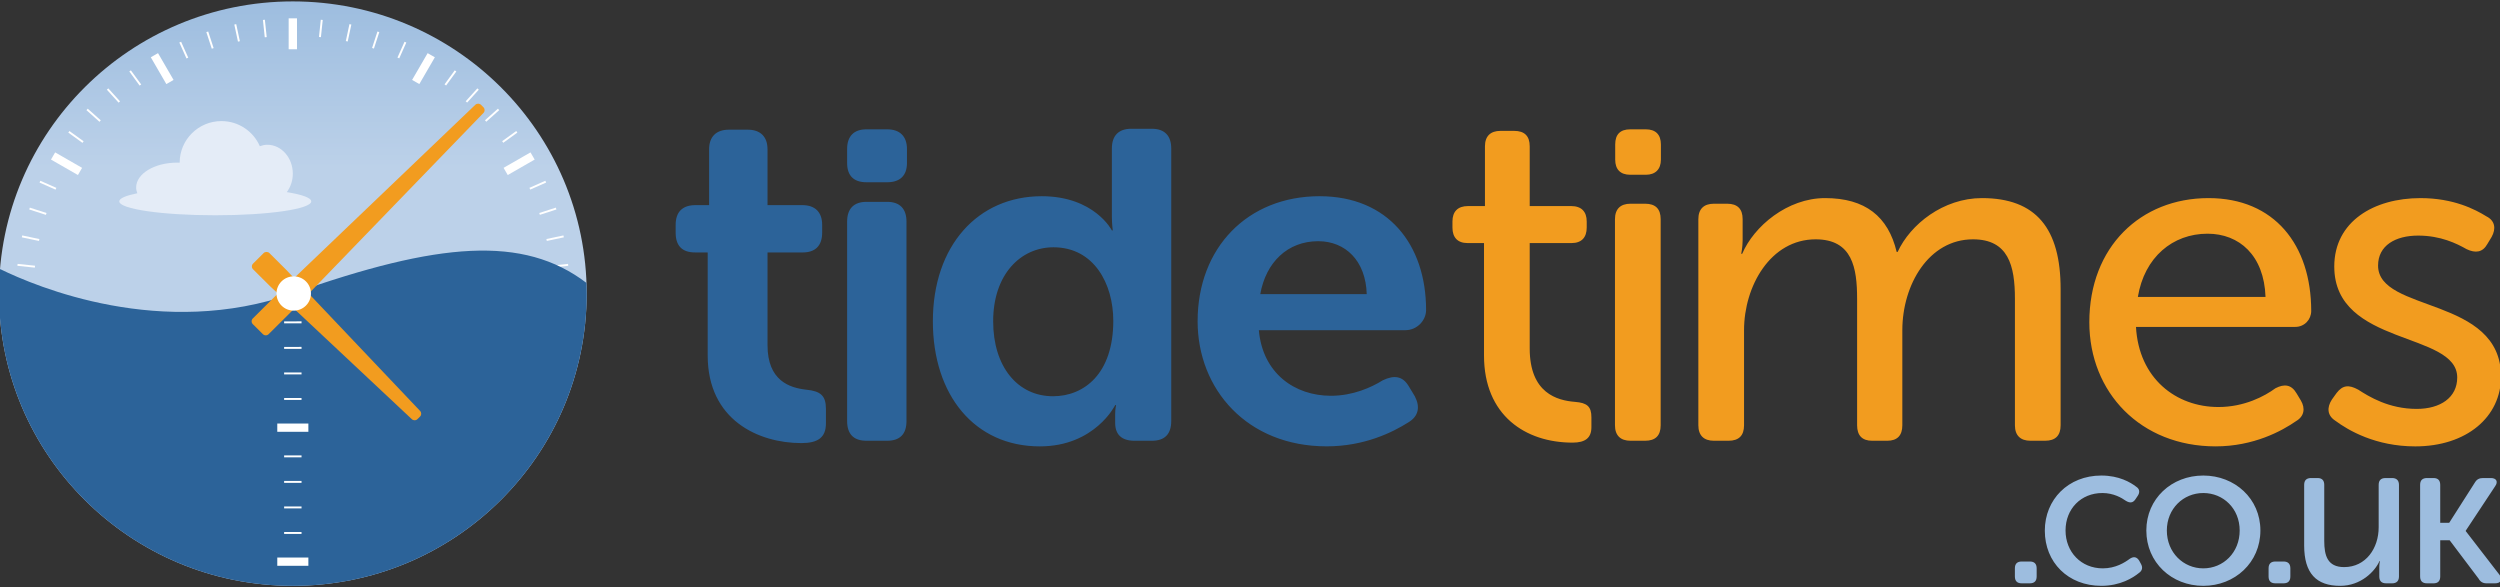
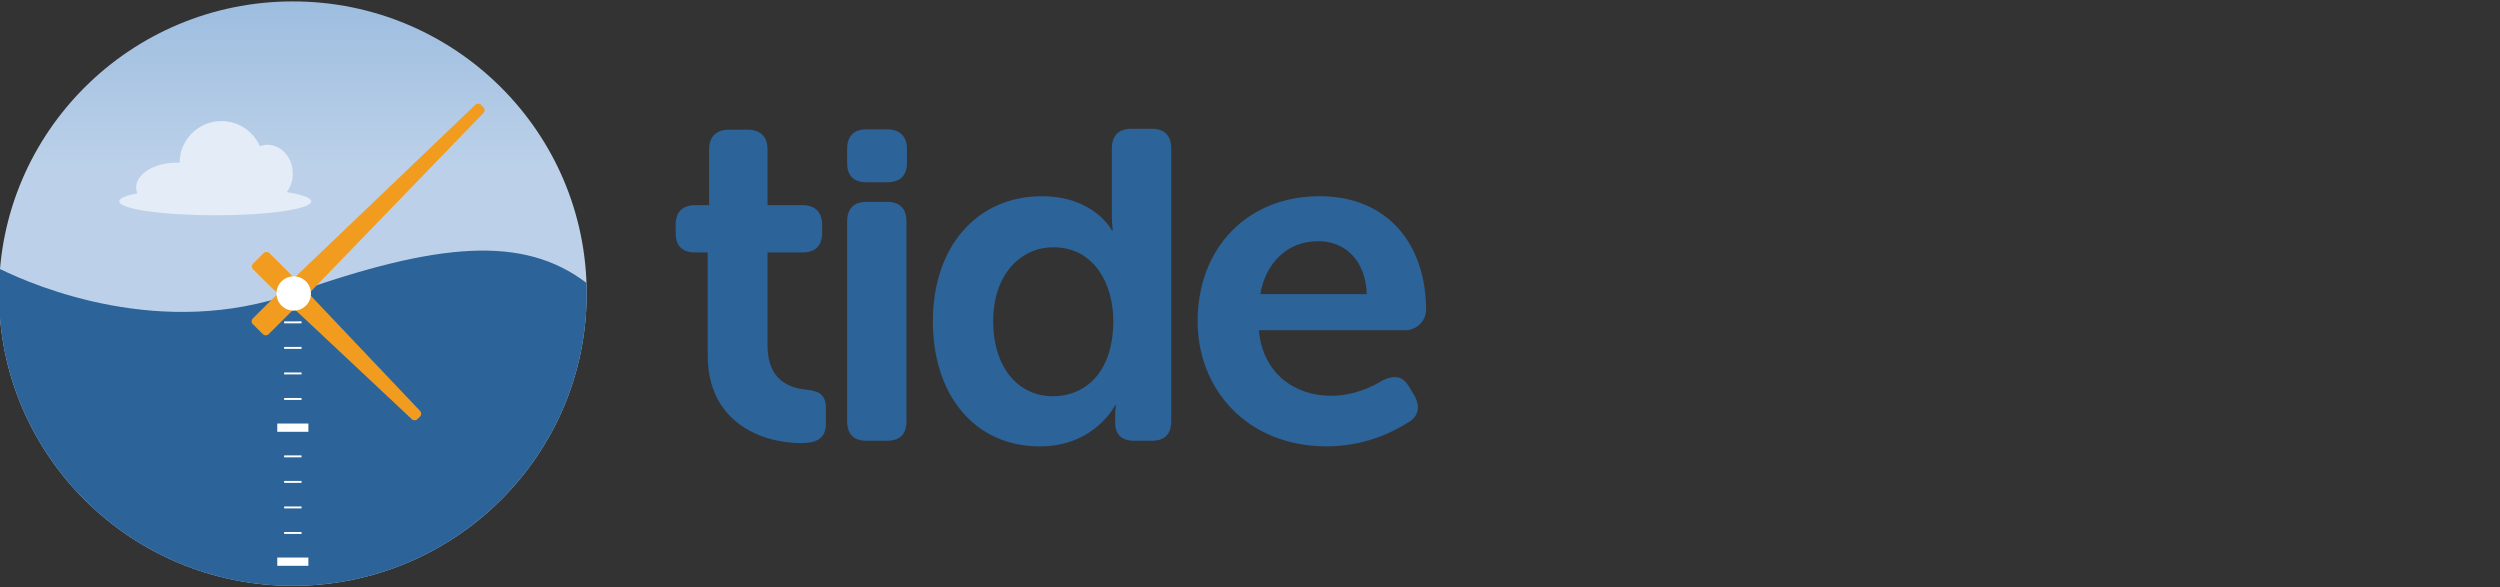
<svg xmlns="http://www.w3.org/2000/svg" version="1.2" baseProfile="tiny" width="410.66" height="96.463" viewBox="0 0 410.66 96.463">
  <rect x="0" y="0" width="410.66" height="96.463" fill="#333333" stroke="none" />
  <linearGradient id="a" gradientUnits="userSpaceOnUse" x1="48.101" y1="96.231" x2="48.101" y2=".232">
    <stop offset=".715" stop-color="#BCD1E9" />
    <stop offset="1" stop-color="#9DBDDF" />
  </linearGradient>
  <path fill="url(#a)" d="M96.372 48.231c0-26.509-21.612-47.999-48.271-47.999-26.659 0-48.27 21.49-48.27 47.999 0 26.513 21.612 48.001 48.27 48.001 26.659-.001 48.271-21.489 48.271-48.001z" />
  <g fill="#fff">
-     <path d="M68.88 13.809l-1.187-.679 2.553-4.4 1.187.68-2.553 4.399zM2.625 48.913v-1.363l5.108.002v1.361h-5.108zM83.404 28.752l-.685-1.18 4.422-2.54.686 1.18-4.423 2.54zM12.799 28.752l-4.423-2.54.684-1.18 4.424 2.54-.685 1.18zM47.416 8.092v-5.081h1.37v5.081h-1.37zM27.324 13.811l-2.554-4.401 1.187-.68 2.554 4.4-1.187.681zM53.014 3.277l-.299 2.829-.318-.036.297-2.828.32.035zM57.713 4.033l-.594 2.782-.314-.066.594-2.784.314.068zM62.305 5.276l-.882 2.703-.305-.099.882-2.704.305.1zM66.744 6.988l-1.162 2.599-.294-.132 1.162-2.599.294.132zM70.977 9.151l-1.429 2.463-.278-.161 1.43-2.463.277.161zM74.96 11.742l-1.68 2.302-.259-.189 1.679-2.301.26.188zM78.649 14.734l-1.913 2.115-.238-.214 1.913-2.117.238.216zM82.003 18.093l-2.125 1.903-.214-.238 2.125-1.904.214.239zM84.986 21.782l-2.314 1.671-.188-.258 2.314-1.674.188.261zM87.564 25.761l-2.477 1.423-.16-.278 2.477-1.423.16.278zM89.711 29.986l-2.614 1.157-.13-.292 2.614-1.16.13.295zM91.401 34.41l-2.721.881-.097-.305 2.719-.881.099.305zM92.617 38.986l-2.799.593-.065-.313 2.797-.593.067.313zM93.345 43.663l-2.846.299-.032-.319 2.845-.297.033.317zM11.134 27.193l-2.496-1.432.159-.278 2.498 1.434-.161.276zM5.507 48.394l-2.882-.002v-.319h2.882v.321zM5.723 43.964l-2.865-.301.032-.315 2.868.299-.035.317zM6.405 39.583l-2.819-.597.065-.313 2.821.597-.067.313zM7.542 35.297l-2.74-.887.099-.303 2.741.885-.1.305zM9.125 31.151l-2.633-1.165.13-.291 2.633 1.164-.13.292zM13.547 23.467l-2.331-1.685.189-.259 2.331 1.686-.189.258zM16.341 20.011l-2.143-1.918.214-.238 2.144 1.917-.215.239zM19.481 16.864l-1.928-2.13.238-.214 1.929 2.13-.239.214zM22.935 14.061l-1.693-2.319.258-.186 1.696 2.317-.261.188zM26.666 11.634l-1.441-2.485.277-.159 1.441 2.484-.277.16zM30.631 9.604l-1.173-2.616.292-.132 1.174 2.618-.293.13zM34.786 8.001l-.891-2.725.307-.1.89 2.727-.306.098zM39.088 6.838l-.599-2.805.314-.068.6 2.805-.315.068zM43.49 6.127l-.302-2.852.32-.033.302 2.852-.32.033zM47.941 5.878v-2.867h.321v2.867h-.321z" />
-   </g>
+     </g>
  <path fill="#2C6399" d="M48.131 48.194c-21.517 7.602-42.145-1.075-48.119-4-.11 1.331-.182 2.676-.182 4.037 0 26.513 21.612 48.001 48.27 48.001 26.66 0 48.271-21.488 48.271-48.001 0-.591-.023-1.18-.044-1.765-10.343-7.871-24.291-6.718-48.196 1.728z" />
  <path fill="#fff" d="M45.547 48.915v-1.363h5.108v1.363h-5.108zM49.532 48.392l-2.861.002.001-.321h2.86v.319zM49.532 53.107l-2.861.002.001-.318 2.86-.002v.318zM49.532 57.302l-2.861.002.001-.319 2.86-.002v.319zM49.532 61.497l-2.861.002.001-.319h2.86v.317zM49.532 65.691l-2.861.002.001-.319 2.86-.002v.319zM45.547 70.932v-1.363h5.108v1.363h-5.108zM49.532 75.124l-2.861.002.001-.319 2.86-.002v.319zM49.532 79.319l-2.861.002.001-.319 2.86-.002v.319zM49.532 83.513l-2.861.002.001-.318 2.86-.002v.318zM49.532 87.708l-2.861.002.001-.319 2.86-.002v.319zM45.547 92.946v-1.36h5.108v1.36h-5.108z" />
  <path fill="#F29C1F" d="M79.412 17.618l-.397-.395c-.257-.255-.672-.26-.936-.01l-32.667 31.235-3.883 3.862c-.125.123-.196.293-.196.468 0 .177.071.346.196.47l1.653 1.642c.131.13.303.196.472.196.172 0 .344-.066.474-.196l3.891-3.868 31.401-32.473c.253-.262.249-.674-.008-.931zM69.009 67.505l-22.011-23.201-2.746-2.733c-.25-.249-.694-.249-.946 0l-1.736 1.728c-.261.259-.261.68 0 .939l2.76 2.746 23.318 21.873c.13.121.294.181.459.181.17 0 .341-.064.471-.194l.416-.412c.258-.253.264-.665.015-.927z" />
  <path fill="#E4ECF7" d="M47.115 31.557c.605-.824.984-1.87.984-3.027 0-2.622-1.876-4.751-4.188-4.751-.432 0-.84.096-1.232.234-1.052-2.425-3.477-4.123-6.303-4.123-3.788 0-6.861 3.054-6.861 6.823l.001.013-.417-.013c-3.72 0-6.735 1.827-6.735 4.078 0 .329.071.648.193.954-1.859.375-2.966.834-2.966 1.331 0 1.262 7.059 2.286 15.767 2.286 8.709 0 15.768-1.024 15.768-2.286-.001-.584-1.525-1.115-4.011-1.519z" />
  <path fill="#fff" d="M50.25 50.201c1.104-1.098 1.105-2.881 0-3.981-1.105-1.098-2.898-1.098-4.003 0-1.106 1.1-1.104 2.881 0 3.981 1.105 1.099 2.896 1.101 4.003 0z" />
  <path fill="#2C6399" d="M116.249 41.466h-2.089c-2.09 0-3.173-1.079-3.173-3.232v-1.308c0-2.076 1.083-3.231 3.25-3.231h2.244v-9.163c0-2.076 1.161-3.231 3.25-3.231h3.096c2.089 0 3.249 1.155 3.249 3.231v9.163h5.726c2.089 0 3.25 1.155 3.25 3.231v1.308c0 2.154-1.161 3.232-3.172 3.232h-5.804v15.235c0 5.849 3.637 7.003 6.346 7.31 2.398.231 3.249 1.001 3.249 3.155v2.385c0 2.309-1.315 3.233-4.023 3.233-7.041 0-15.399-3.771-15.399-14.39v-16.928zM139.153 26.783v-2.309c0-2.076 1.084-3.231 3.173-3.231h3.404c2.09 0 3.251 1.155 3.251 3.231v2.309c0 2.078-1.161 3.155-3.251 3.155h-3.404c-2.089 0-3.173-1.077-3.173-3.155zM139.153 36.387c0-2.078 1.084-3.232 3.173-3.232h3.404c2.09 0 3.173 1.155 3.173 3.232v32.779c0 2.154-1.083 3.233-3.173 3.233h-3.404c-2.089 0-3.173-1.079-3.173-3.233v-32.779zM171.112 32.231c8.666 0 11.53 5.618 11.53 5.618h.153s-.153-1.001-.153-2.231v-11.235c0-2.076 1.084-3.231 3.173-3.231h3.404c2.09 0 3.174 1.155 3.174 3.231v44.784c0 2.154-1.084 3.233-3.174 3.233h-2.863c-2.09 0-3.173-1.001-3.173-2.923v-1.539c0-.77.154-1.386.154-1.386h-.154s-3.328 6.772-12.38 6.772c-10.679 0-17.566-8.387-17.566-20.545 0-12.467 7.429-20.548 17.875-20.548zm1.857 32.858c5.108 0 9.905-3.693 9.905-12.387 0-6.08-3.173-12.082-9.828-12.082-5.339 0-9.904 4.387-9.904 12.158 0 7.463 4.024 12.311 9.827 12.311zM216.766 32.231c11.22 0 17.489 7.927 17.489 18.699 0 1.693-1.471 3.308-3.405 3.308h-24.066c.62 7.079 5.882 10.774 11.84 10.774 3.638 0 6.654-1.386 8.512-2.541 1.934-.923 3.327-.692 4.334 1.077l.929 1.539c.927 1.771.618 3.308-1.084 4.309-2.554 1.615-7.197 3.924-13.387 3.924-13.077 0-21.203-9.388-21.203-20.545-.001-12.078 8.202-20.544 20.041-20.544zm7.738 16.083c-.154-5.464-3.481-8.694-7.969-8.694-5.03 0-8.59 3.462-9.519 8.694h17.488z" />
-   <path fill="#F29C1F" d="M243.77 39.927h-2.707c-1.625 0-2.477-.923-2.477-2.538v-1.001c0-1.615.851-2.539 2.554-2.539h2.785v-9.81c0-1.695.929-2.54 2.553-2.54h2.244c1.704 0 2.555.846 2.555 2.54v9.81h6.808c1.703 0 2.555.923 2.555 2.539v1.001c0 1.615-.852 2.538-2.477 2.538h-6.887v17.313c0 7.388 4.565 8.541 7.428 8.772 2.012.154 2.708.77 2.708 2.539v1.615c0 1.771-1.006 2.54-3.095 2.54-7.738 0-14.548-4.463-14.548-14.312v-18.467zm21.55-13.708v-2.488c0-1.658.826-2.488 2.476-2.488h2.554c1.577 0 2.477.83 2.477 2.488v2.488c0 1.584-.9 2.488-2.477 2.488h-2.554c-1.65 0-2.476-.903-2.476-2.488zm-.038 9.783c0-1.693.928-2.539 2.554-2.539h2.398c1.703 0 2.554.846 2.554 2.539v33.858c0 1.691-.851 2.539-2.554 2.539h-2.398c-1.625 0-2.554-.848-2.554-2.539v-33.858zm13.696 0c0-1.693.928-2.539 2.554-2.539h2.167c1.702 0 2.553.846 2.553 2.539v3.464c0 1.153-.233 2.229-.233 2.229h.155c1.935-4.539 7.429-9.155 13.621-9.155 6.576 0 10.369 2.999 11.761 8.848h.154c2.091-4.541 7.507-8.848 13.853-8.848 8.898 0 12.922 5.001 12.922 14.928v22.392c0 1.691-.851 2.539-2.554 2.539h-2.398c-1.625 0-2.554-.848-2.554-2.539v-20.776c0-5.464-1.083-9.771-6.887-9.771-7.275 0-11.608 7.462-11.608 14.926v15.622c0 1.691-.85 2.539-2.476 2.539h-2.477c-1.625 0-2.476-.848-2.476-2.539v-20.777c0-5.079-.774-9.771-6.809-9.771-7.428 0-11.763 7.693-11.763 14.926v15.622c0 1.691-.85 2.539-2.554 2.539h-2.398c-1.625 0-2.554-.848-2.554-2.539v-33.859zm100.671 15.082c0-10.848-6.035-18.543-16.869-18.543-11.142 0-19.578 8.002-19.578 20.39 0 11.544 8.436 20.392 20.739 20.392 6.268 0 10.91-2.54 13.233-4.156 1.316-.77 1.547-2.078.773-3.386l-.695-1.153c-.851-1.464-2.012-1.617-3.483-.848-1.779 1.308-5.107 3.079-9.362 3.079-6.965 0-13.077-4.694-13.542-13.159h26.155c1.545 0 2.629-1.23 2.629-2.616zm-28.476-2.307c1.084-6.541 5.726-10.389 11.452-10.389 5.184 0 9.287 3.54 9.519 10.389h-20.971zm31.875 16.85l.774-1.077c1.007-1.308 2.012-1.386 3.559-.538 1.781 1.153 5.031 3.155 9.597 3.155 3.869 0 6.655-1.848 6.655-5.155 0-7.618-20.197-5.079-20.197-18.238 0-7.386 6.5-11.233 14.161-11.233 5.417 0 8.977 1.846 10.833 2.999 1.393.694 1.625 2.002.851 3.388l-.696 1.153c-.775 1.386-1.935 1.539-3.405.848-1.625-.923-4.255-2.231-7.97-2.231-3.714 0-6.578 1.615-6.578 4.924 0 7.771 20.197 5.001 20.197 18.236 0 6.618-5.649 11.466-14.083 11.466-6.501 0-10.989-2.616-13.156-4.232-1.316-.849-1.393-2.157-.542-3.465z" />
  <g fill="#9DBDDF">
-     <path d="M330.973 93.361c0-.753.378-1.127 1.134-1.127h1.308c.756 0 1.135.374 1.135 1.127v1.332c0 .752-.378 1.128-1.135 1.128h-1.308c-.756 0-1.134-.376-1.134-1.128v-1.332zM345.173 78.114c2.921 0 4.813 1.127 5.741 1.846.583.376.619.956.206 1.538l-.344.512c-.412.615-.894.65-1.546.274-.723-.514-2.063-1.299-3.885-1.299-3.507 0-6.051 2.598-6.051 6.153 0 3.522 2.544 6.223 6.117 6.223 2.099 0 3.611-.958 4.436-1.574.62-.41 1.135-.342 1.547.308l.275.512c.344.583.24 1.129-.31 1.504-.961.786-3.058 2.12-6.187 2.12-5.467 0-9.283-3.862-9.283-9.06.001-5.126 3.851-9.057 9.284-9.057zM361.917 78.114c5.191 0 9.385 3.794 9.385 9.024 0 5.265-4.194 9.094-9.385 9.094-5.192 0-9.352-3.829-9.352-9.094 0-5.23 4.16-9.024 9.352-9.024zm0 15.247c3.301 0 5.981-2.599 5.981-6.223 0-3.589-2.68-6.153-5.981-6.153-3.266 0-5.983 2.564-5.983 6.153-.001 3.624 2.716 6.223 5.983 6.223zM372.645 93.361c0-.753.378-1.127 1.136-1.127h1.307c.757 0 1.135.374 1.135 1.127v1.332c0 .752-.378 1.128-1.135 1.128h-1.307c-.758 0-1.136-.376-1.136-1.128v-1.332zM378.491 79.65c0-.751.379-1.126 1.135-1.126h1.065c.721 0 1.099.375 1.099 1.126v9.199c0 2.392.516 4.305 3.266 4.305 3.576 0 5.673-3.111 5.673-6.529v-6.975c0-.751.378-1.126 1.135-1.126h1.065c.723 0 1.135.375 1.135 1.126v15.043c0 .752-.412 1.128-1.135 1.128h-.963c-.757 0-1.135-.376-1.135-1.128v-1.538c0-.512.104-.99.104-.99h-.069c-.756 1.71-3.058 4.067-6.463 4.067-3.918 0-5.912-2.051-5.912-6.631v-9.951zM397.539 79.65c0-.751.379-1.126 1.135-1.126h1.065c.721 0 1.102.375 1.102 1.126v6.223h1.479l4.228-6.632c.31-.513.721-.717 1.342-.717h1.271c.928 0 1.238.615.687 1.368l-4.813 7.28v.069l5.57 7.213c.483.786.172 1.367-.757 1.367h-1.374c-.621 0-1.032-.239-1.341-.786l-4.744-6.289h-1.547v5.947c0 .752-.38 1.128-1.102 1.128h-1.065c-.755 0-1.135-.376-1.135-1.128v-15.043z" />
-   </g>
+     </g>
</svg>